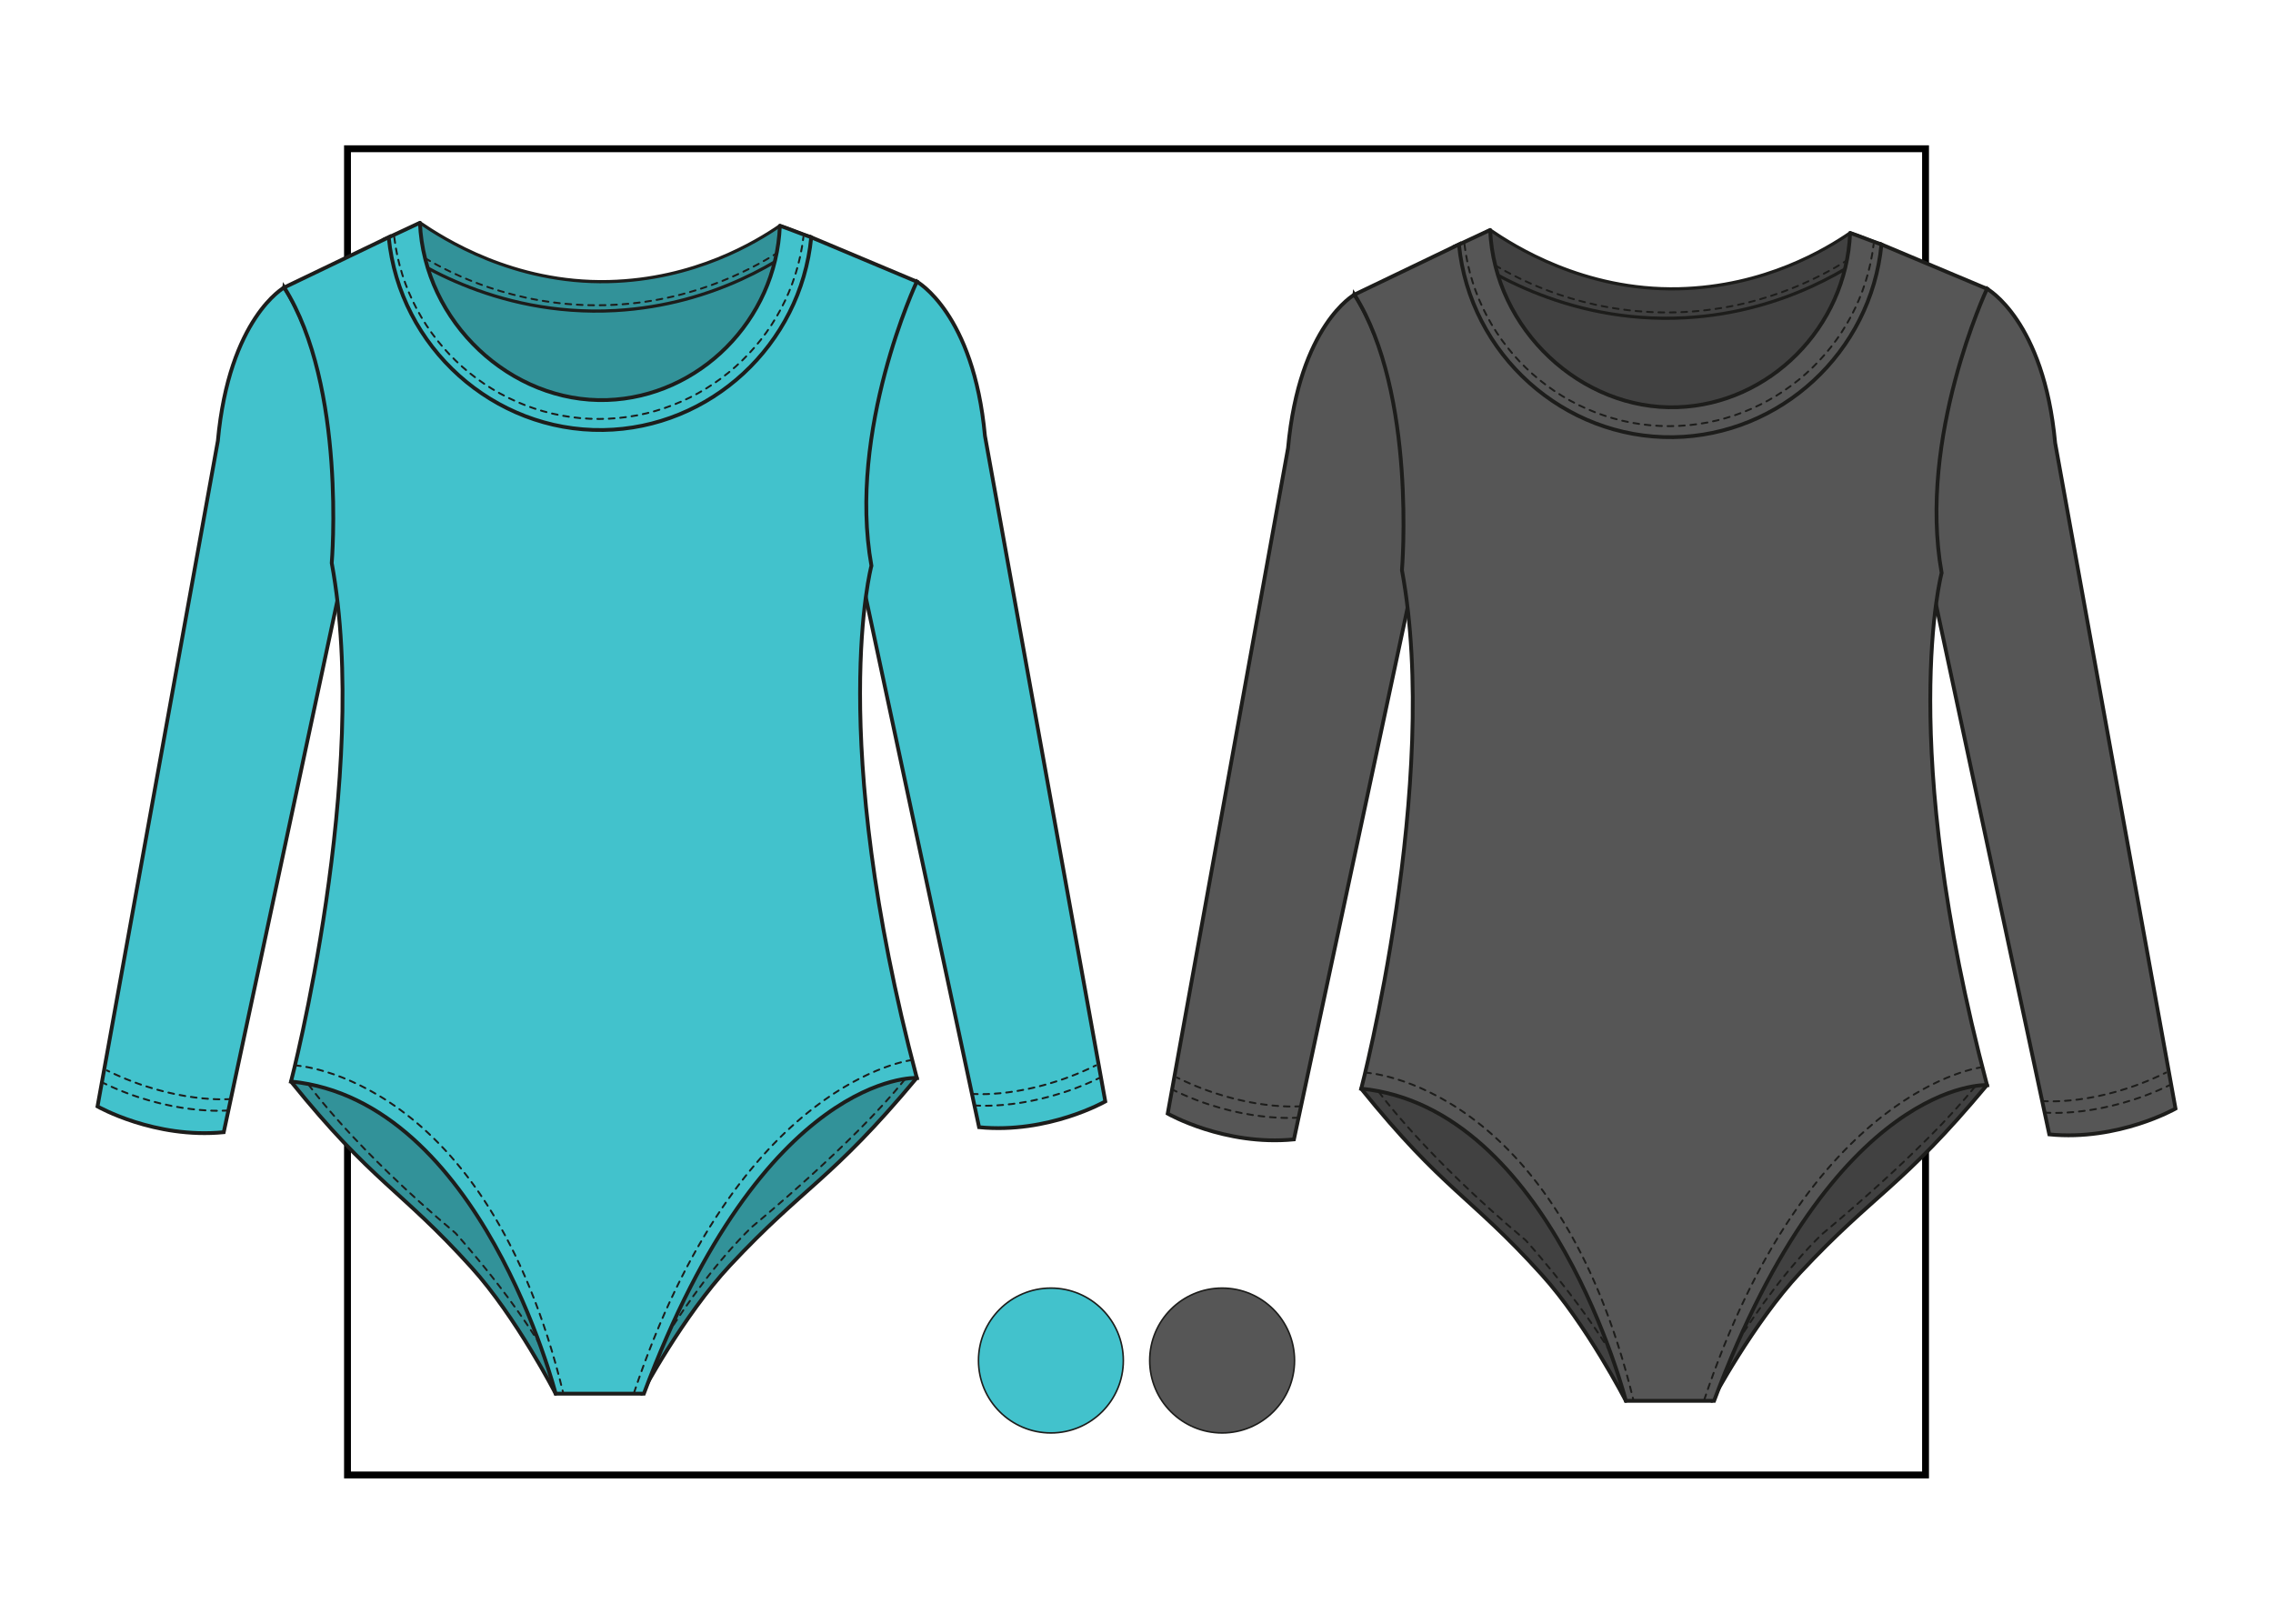
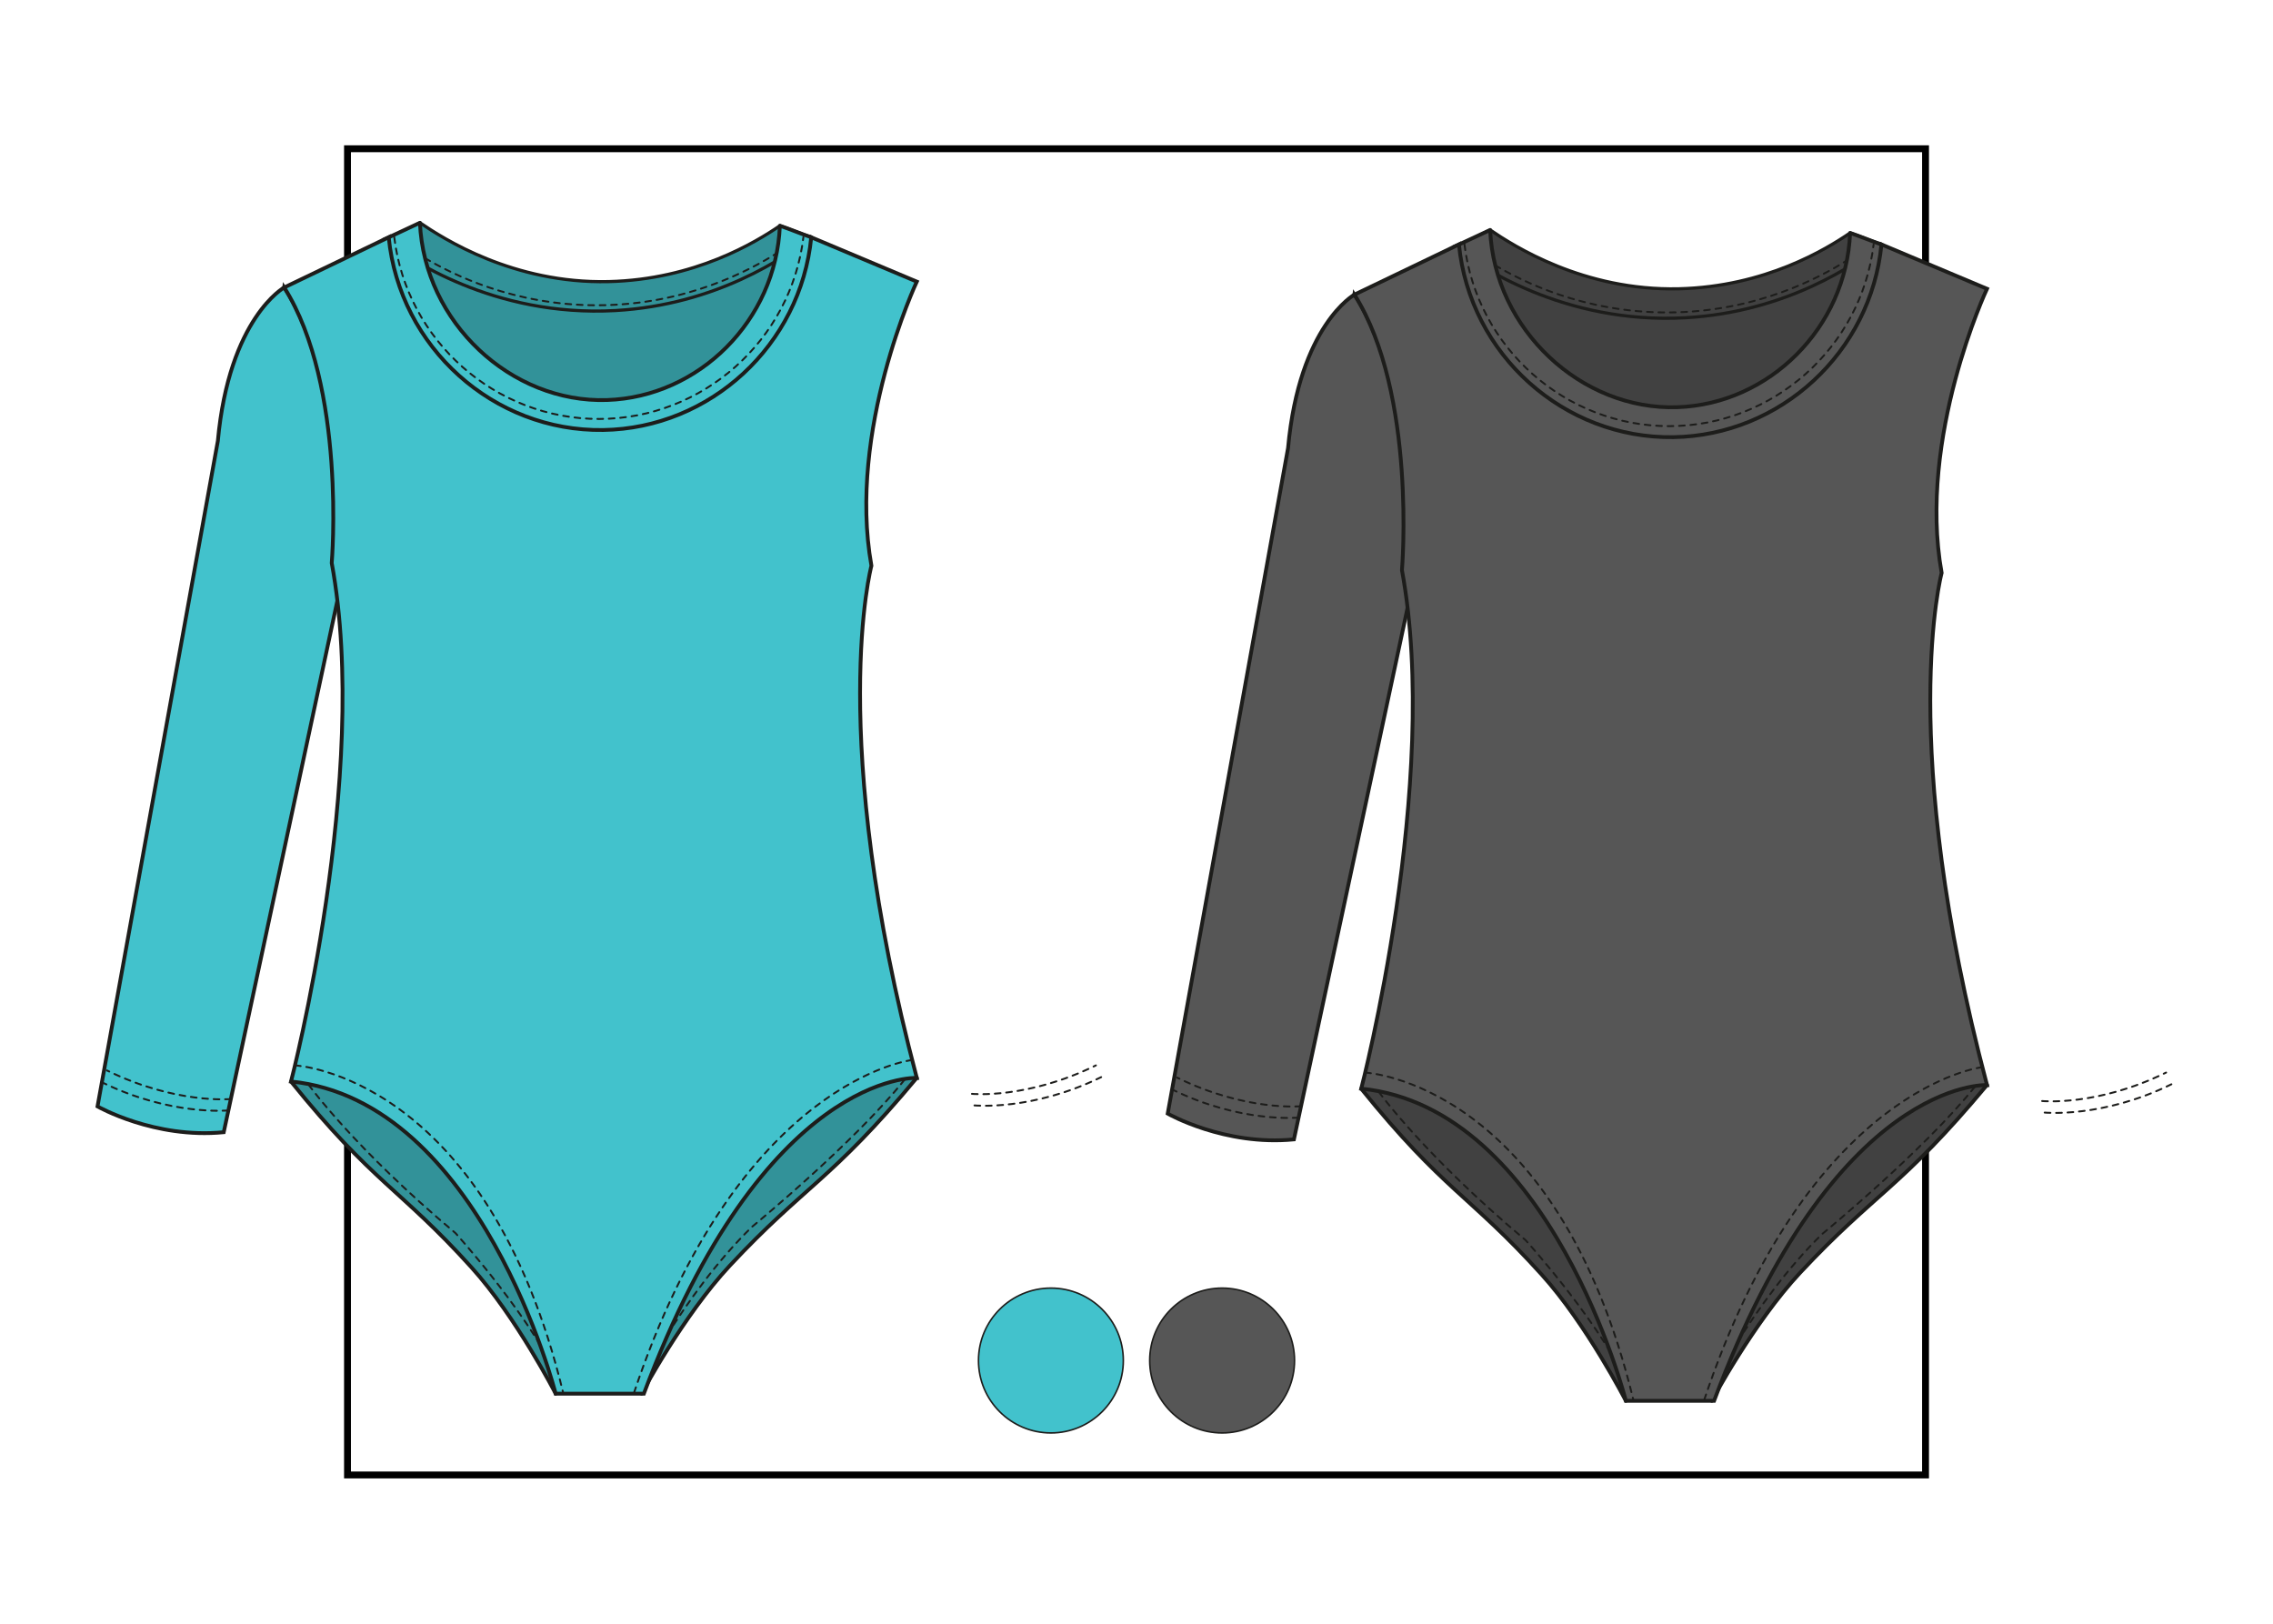
<svg xmlns="http://www.w3.org/2000/svg" id="miniatura" viewBox="0 0 730.97 522.12">
  <rect x="111.75" y="47.83" width="507.48" height="426.45" fill="none" stroke="#000" stroke-miterlimit="10" stroke-width="2.21" />
  <g>
    <circle cx="337.96" cy="437.48" r="23.29" fill="#42c2cc" stroke="#1d1d1b" stroke-miterlimit="10" stroke-width=".5" />
    <circle cx="393.02" cy="437.48" r="23.29" fill="#565656" stroke="#1d1d1b" stroke-miterlimit="10" stroke-width=".5" />
  </g>
  <g>
    <path d="M132.87,78.48s36.79,19.64,59.2,16.58c0,0,37.25,1.75,62.13-16.58,0,0-4.8,30.11-24,41.46,0,0-30.99,30.11-72.88,0,0,0-21.82-16.58-24.44-41.46Z" fill="#329299" />
    <path d="M135.06,71.63c7.41,5.05,30.02,19.64,60.66,18.92,27.77-.65,47.51-12.78,55.1-17.97,3.39,1.16,6.68,2.55,10.08,3.71-8.24,6.34-30.54,21.75-62.99,23.57-39.32,2.2-67.02-17.03-74.64-22.72,4.22-1.45,11.8-5.51,11.8-5.51Z" fill="#329299" stroke="#1d1d1b" stroke-linejoin="round" stroke-width="1.02" />
    <path d="M123.25,77.14l11.8-5.51c1.35,31.96,29.29,58.04,60.2,57,29.51-.99,54.3-25.56,55.55-56.05,3.39,1.16,6.68,2.55,10.08,3.71,9.98,37.34-35.71,63.08-65.65,66.87-35.36,4.48-68.44-25.16-71.98-66.02Z" fill="#42c2cc" stroke="#1d1d1b" stroke-linejoin="round" stroke-width="1.22" />
    <path d="M93.59,347.76s78.99-21.82,85.1,100.38c0,0-12.67-24.69-27.06-40.59-23.09-25.53-31.61-27.04-58.05-59.79Z" fill="#329299" stroke="#1d1d1b" stroke-linejoin="round" stroke-width="1.22" />
    <path d="M99.29,348.85s14.53,20.27,47.19,47.66c0,0,25.63,28.23,34.69,50.11" fill="none" stroke="#1d1d1b" stroke-dasharray="1.84" stroke-linecap="round" stroke-miterlimit="10" stroke-width=".61" />
    <path d="M294.83,346.59s-81.09-23.2-88.51,101.54c0,0,13.37-25.1,28.43-41.21,24.18-25.86,32.37-27.13,60.08-60.34Z" fill="#329299" stroke="#1d1d1b" stroke-linejoin="round" stroke-width="1.22" />
    <path d="M203.77,448.19s15.52-31.72,38.03-53.67c0,0,32.71-26.82,49.07-47.3" fill="none" stroke="#1d1d1b" stroke-dasharray="1.84" stroke-linecap="round" stroke-miterlimit="10" stroke-width=".61" />
-     <path d="M294.83,90.55s18.28,10.05,21.92,49.62l38.7,214s-18.33,10.47-40.59,8.29l-40.59-189.85s4.02-56.89,20.56-82.06Z" fill="#42c2cc" stroke="#1d1d1b" stroke-miterlimit="10" stroke-width="1.22" />
    <path d="M91.41,92.44s-17.72,9.77-21.35,49.34l-38.7,214s18.33,10.47,40.59,8.29l40.59-189.85s-4.59-56.62-21.13-81.79Z" fill="#42c2cc" stroke="#1d1d1b" stroke-miterlimit="10" stroke-width="1.22" />
    <g>
      <path d="M260.89,76.3c11.32,4.75,22.63,9.5,33.94,14.26,0,0-22.4,47.73-14.59,91.36,0,0-14.6,54.4,14.59,164.68,0,0-48.93-2.33-87.77,101.54h-28.37s-24-94.27-85.1-100.38c0,0,25.7-98.65,13.09-166.72,0,0,4.8-56.74-15.28-88.6l33.61-16.15c3.47,35.44,33.81,62.5,68.96,61.97,34.4-.51,63.53-27.29,66.92-61.97Z" fill="#42c2cc" />
      <path d="M125.01,76.3c3.47,35.44,33.81,62.5,68.96,61.97,34.4-.51,63.53-27.29,66.92-61.97,11.32,4.75,22.63,9.5,33.94,14.26,0,0-22.4,47.73-14.59,91.36,0,0-14.6,54.4,14.59,164.68,0,0-48.93-2.33-87.77,101.54h-28.37s-24-94.27-85.1-100.38c0,0,25.7-98.65,13.09-166.72,0,0,4.8-56.74-15.28-88.6l33.61-16.15Z" fill="none" stroke="#1d1d1b" stroke-miterlimit="10" stroke-width="1.22" />
    </g>
    <path d="M312.57,351.73s17.62,1.77,39.86-9.15" fill="none" stroke="#1d1d1b" stroke-dasharray="1.84" stroke-linecap="round" stroke-miterlimit="10" stroke-width=".61" />
    <path d="M313.38,355.45s18.51,1.83,40.74-9.09" fill="none" stroke="#1d1d1b" stroke-dasharray="1.84" stroke-linecap="round" stroke-miterlimit="10" stroke-width=".61" />
    <path d="M74.23,353.4s-17.61,1.72-39.85-9.2" fill="none" stroke="#1d1d1b" stroke-dasharray="1.84" stroke-linecap="round" stroke-miterlimit="10" stroke-width=".61" />
    <path d="M73.43,357.06s-18.51,1.83-40.74-9.09" fill="none" stroke="#1d1d1b" stroke-dasharray="1.84" stroke-linecap="round" stroke-miterlimit="10" stroke-width=".61" />
    <path d="M94.86,342.58s61.62,3,86.31,105.55" fill="none" stroke="#1d1d1b" stroke-dasharray="1.84" stroke-linecap="round" stroke-miterlimit="10" stroke-width=".61" />
    <path d="M293.34,340.84s-55.91,6.37-89.56,107.35" fill="none" stroke="#1d1d1b" stroke-dasharray="1.84" stroke-linecap="round" stroke-miterlimit="10" stroke-width=".61" />
    <path d="M126.79,76.29c3.99,33.26,32.56,58.53,65.98,58.43,33.28-.1,61.62-25.31,65.59-58.43" fill="none" stroke="#1d1d1b" stroke-dasharray="1.84" stroke-linecap="round" stroke-miterlimit="10" stroke-width=".61" />
    <path d="M136.7,83.02c8.44,4.99,28.25,15.17,55.37,15.14,28.73-.03,49.43-11.5,57.69-16.7" fill="none" stroke="#1d1d1b" stroke-dasharray="1.84" stroke-linecap="round" stroke-miterlimit="10" stroke-width=".61" />
    <path d="M477.03,80.78s36.79,19.64,59.2,16.58c0,0,37.25,1.75,62.13-16.58,0,0-4.8,30.11-24,41.46,0,0-30.99,30.11-72.88,0,0,0-21.82-16.58-24.44-41.46Z" fill="#414141" />
    <path d="M479.22,73.94c7.41,5.05,30.02,19.64,60.66,18.92,27.77-.65,47.51-12.78,55.1-17.97,3.39,1.16,6.68,2.55,10.08,3.71-8.24,6.34-30.54,21.75-62.99,23.57-39.32,2.2-67.02-17.03-74.64-22.72,4.22-1.45,11.8-5.51,11.8-5.51Z" fill="#414141" stroke="#1d1d1b" stroke-linejoin="round" stroke-width="1.02" />
    <path d="M467.42,79.45l11.8-5.51c1.35,31.96,29.29,58.04,60.2,57,29.51-.99,54.3-25.56,55.55-56.05,3.39,1.16,6.68,2.55,10.08,3.71,9.98,37.34-35.71,63.08-65.65,66.87-35.36,4.48-68.44-25.16-71.98-66.02Z" fill="#565656" stroke="#1d1d1b" stroke-linejoin="round" stroke-width="1.22" />
    <path d="M437.75,350.06s78.99-21.82,85.1,100.38c0,0-12.67-24.69-27.06-40.59-23.09-25.53-31.61-27.04-58.05-59.79Z" fill="#414141" stroke="#1d1d1b" stroke-linejoin="round" stroke-width="1.22" />
    <path d="M443.46,351.16s14.53,20.27,47.19,47.66c0,0,25.63,28.23,34.69,50.11" fill="none" stroke="#1d1d1b" stroke-dasharray="1.84" stroke-linecap="round" stroke-miterlimit="10" stroke-width=".61" />
    <path d="M639,348.9s-81.09-23.2-88.51,101.54c0,0,13.37-25.1,28.43-41.21,24.18-25.86,32.37-27.13,60.08-60.34Z" fill="#414141" stroke="#1d1d1b" stroke-linejoin="round" stroke-width="1.22" />
    <path d="M547.94,450.49s15.52-31.72,38.03-53.67c0,0,32.71-26.82,49.07-47.3" fill="none" stroke="#1d1d1b" stroke-dasharray="1.84" stroke-linecap="round" stroke-miterlimit="10" stroke-width=".61" />
-     <path d="M639,92.86s18.28,10.05,21.92,49.62l38.7,214s-18.33,10.47-40.59,8.29l-40.59-189.85s4.02-56.89,20.56-82.06Z" fill="#565656" stroke="#1d1d1b" stroke-miterlimit="10" stroke-width="1.22" />
    <path d="M435.57,94.75s-17.72,9.77-21.35,49.34l-38.7,214s18.33,10.47,40.59,8.29l40.59-189.85s-4.59-56.62-21.13-81.79Z" fill="#565656" stroke="#1d1d1b" stroke-miterlimit="10" stroke-width="1.22" />
    <path d="M469.18,78.6c3.47,35.45,33.81,62.5,68.96,61.97,34.4-.51,63.53-27.29,66.92-61.97,11.31,4.75,22.63,9.5,33.94,14.26,0,0-22.41,47.73-14.59,91.36,0,0-14.6,54.4,14.59,164.68,0,0-48.93-2.33-87.77,101.54h-28.37s-24-94.27-85.1-100.38c0,0,25.7-98.65,13.09-166.72,0,0,4.8-56.74-15.28-88.6l33.61-16.15Z" fill="#565656" stroke="#1d1d1b" stroke-miterlimit="10" stroke-width="1.22" />
    <path d="M656.73,354.04s17.62,1.77,39.86-9.15" fill="none" stroke="#1d1d1b" stroke-dasharray="1.84" stroke-linecap="round" stroke-miterlimit="10" stroke-width=".61" />
    <path d="M657.55,357.75s18.51,1.83,40.74-9.09" fill="none" stroke="#1d1d1b" stroke-dasharray="1.84" stroke-linecap="round" stroke-miterlimit="10" stroke-width=".61" />
    <path d="M418.39,355.71s-17.61,1.72-39.85-9.2" fill="none" stroke="#1d1d1b" stroke-dasharray="1.84" stroke-linecap="round" stroke-miterlimit="10" stroke-width=".61" />
    <path d="M417.59,359.37s-18.51,1.83-40.74-9.09" fill="none" stroke="#1d1d1b" stroke-dasharray="1.84" stroke-linecap="round" stroke-miterlimit="10" stroke-width=".61" />
    <path d="M439.03,344.89s61.62,3,86.31,105.55" fill="none" stroke="#1d1d1b" stroke-dasharray="1.84" stroke-linecap="round" stroke-miterlimit="10" stroke-width=".61" />
    <path d="M637.5,343.14s-55.91,6.37-89.56,107.35" fill="none" stroke="#1d1d1b" stroke-dasharray="1.84" stroke-linecap="round" stroke-miterlimit="10" stroke-width=".61" />
    <path d="M470.96,78.6c3.99,33.26,32.56,58.53,65.98,58.43,33.28-.1,61.62-25.31,65.59-58.43" fill="none" stroke="#1d1d1b" stroke-dasharray="1.84" stroke-linecap="round" stroke-miterlimit="10" stroke-width=".61" />
    <path d="M480.86,85.33c8.44,4.99,28.25,15.17,55.37,15.14,28.73-.03,49.43-11.5,57.69-16.7" fill="none" stroke="#1d1d1b" stroke-dasharray="1.84" stroke-linecap="round" stroke-miterlimit="10" stroke-width=".61" />
  </g>
</svg>